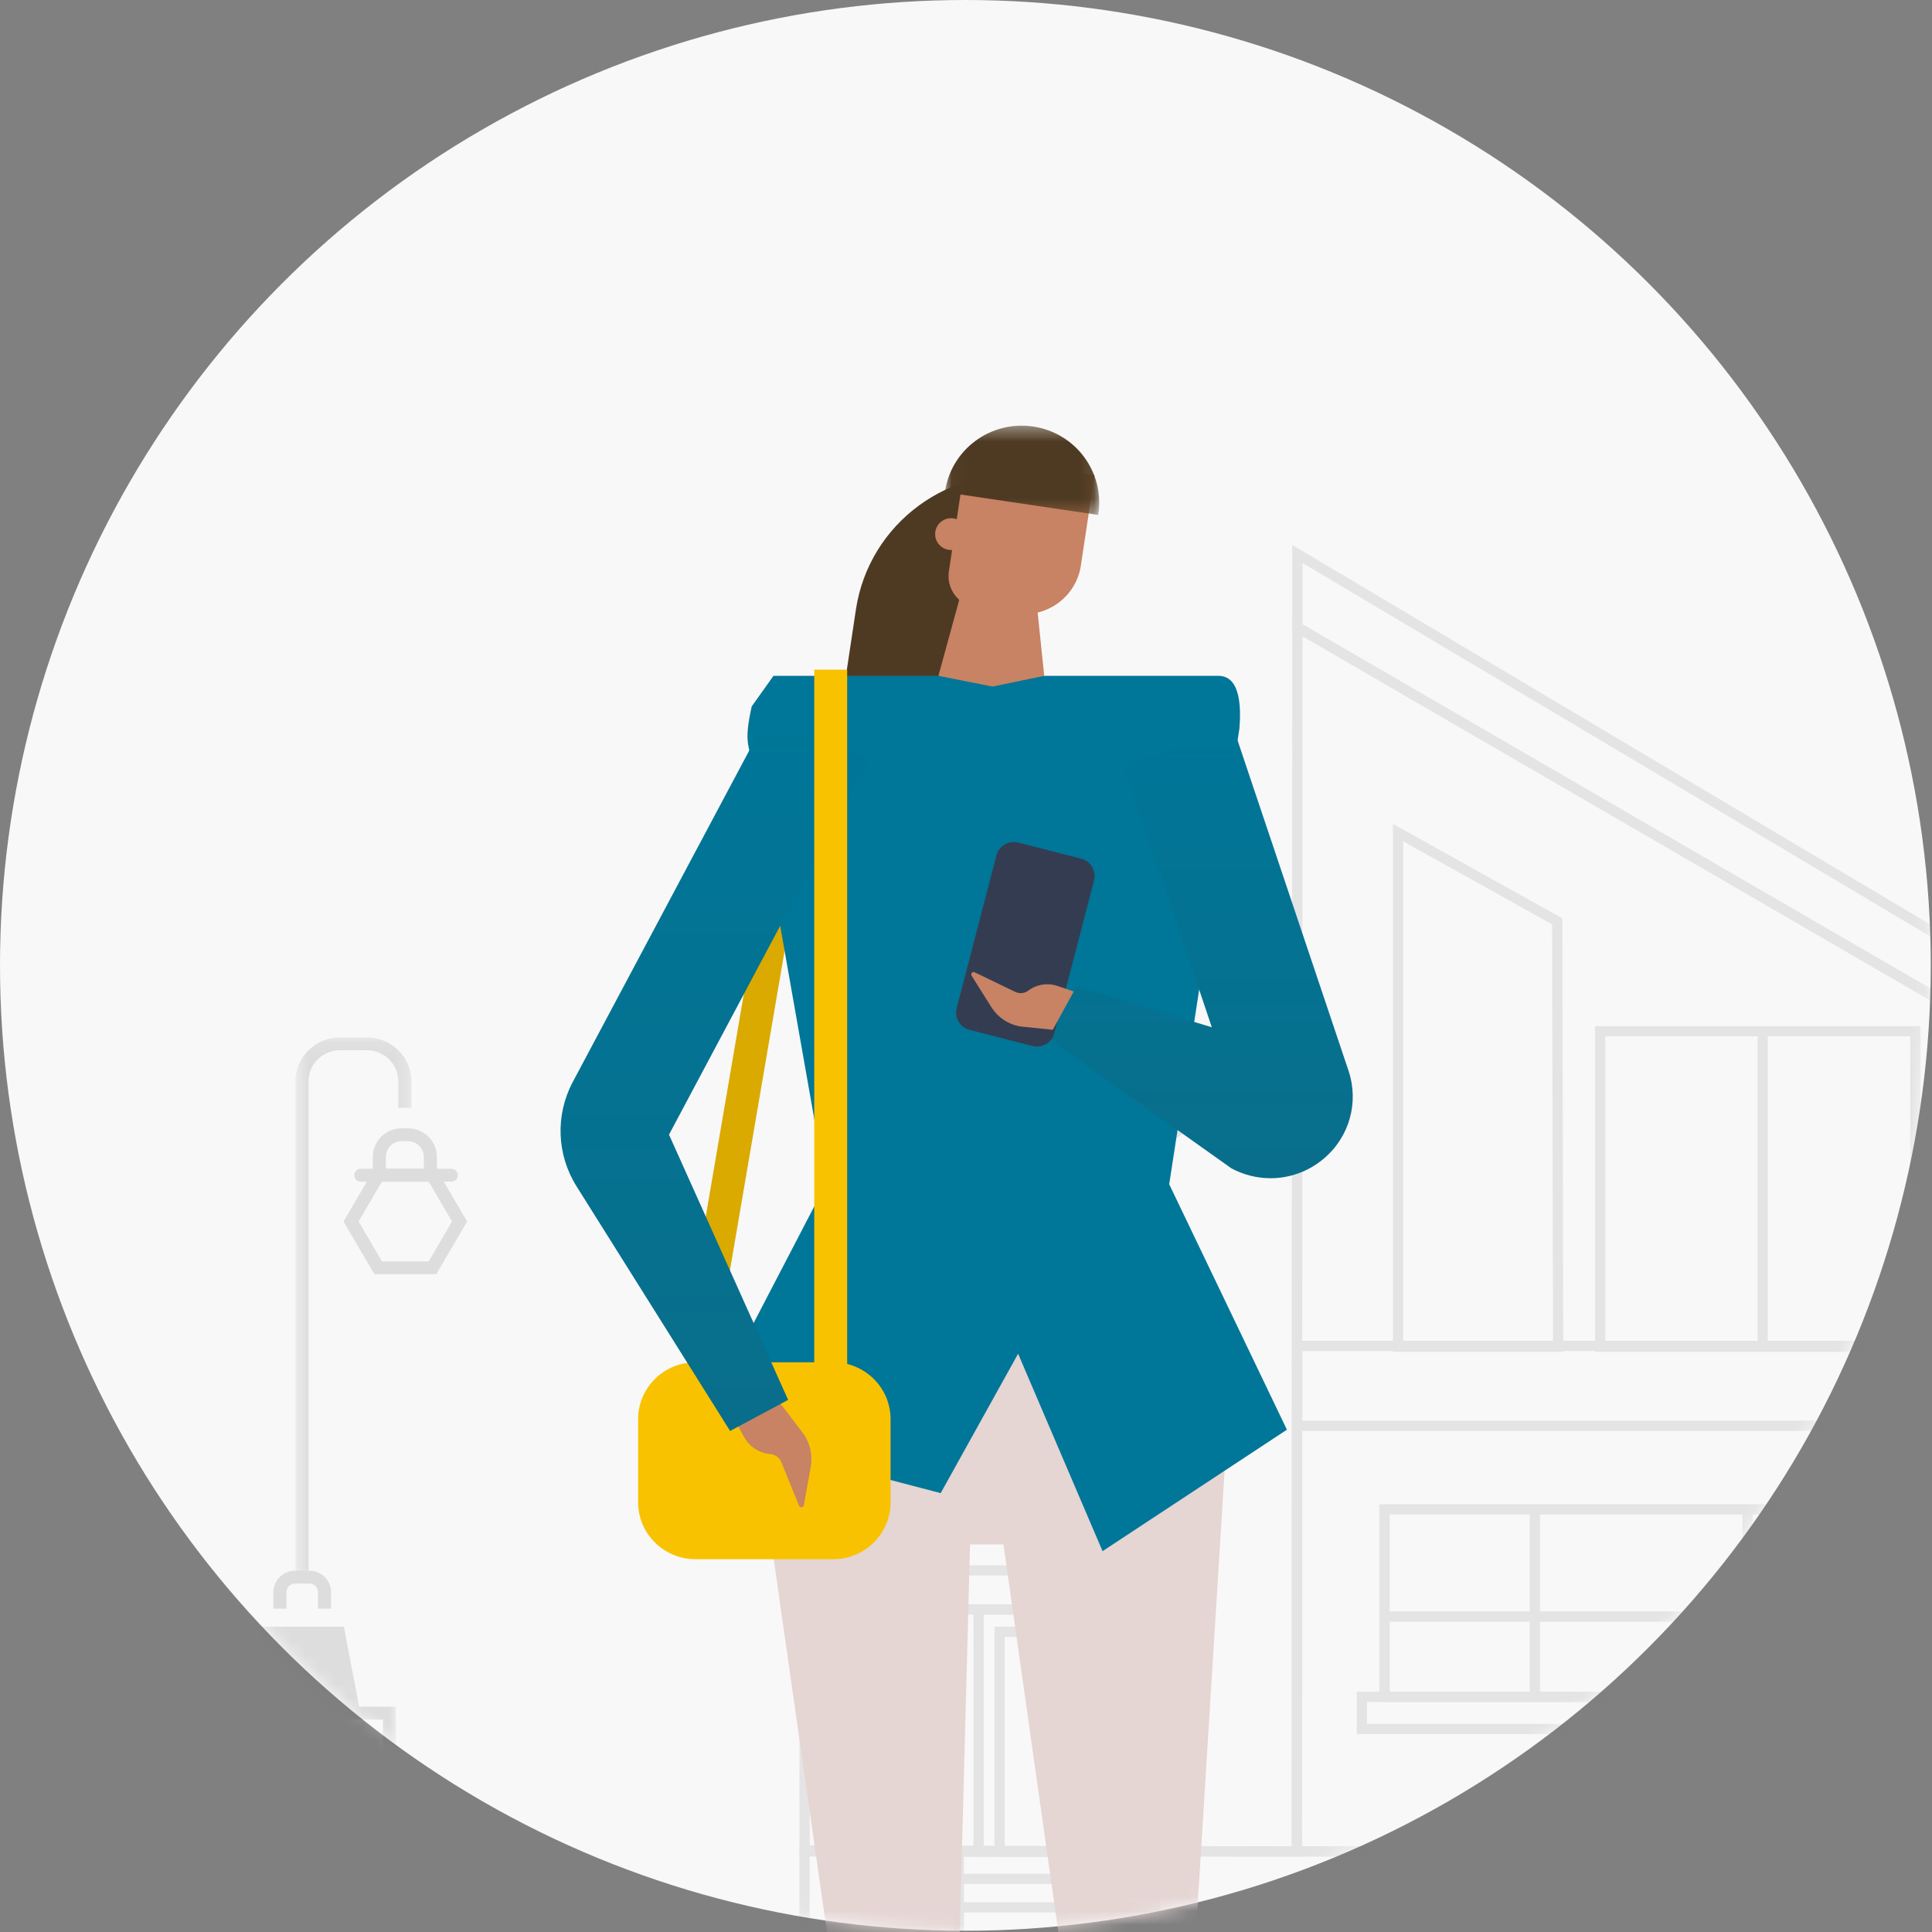
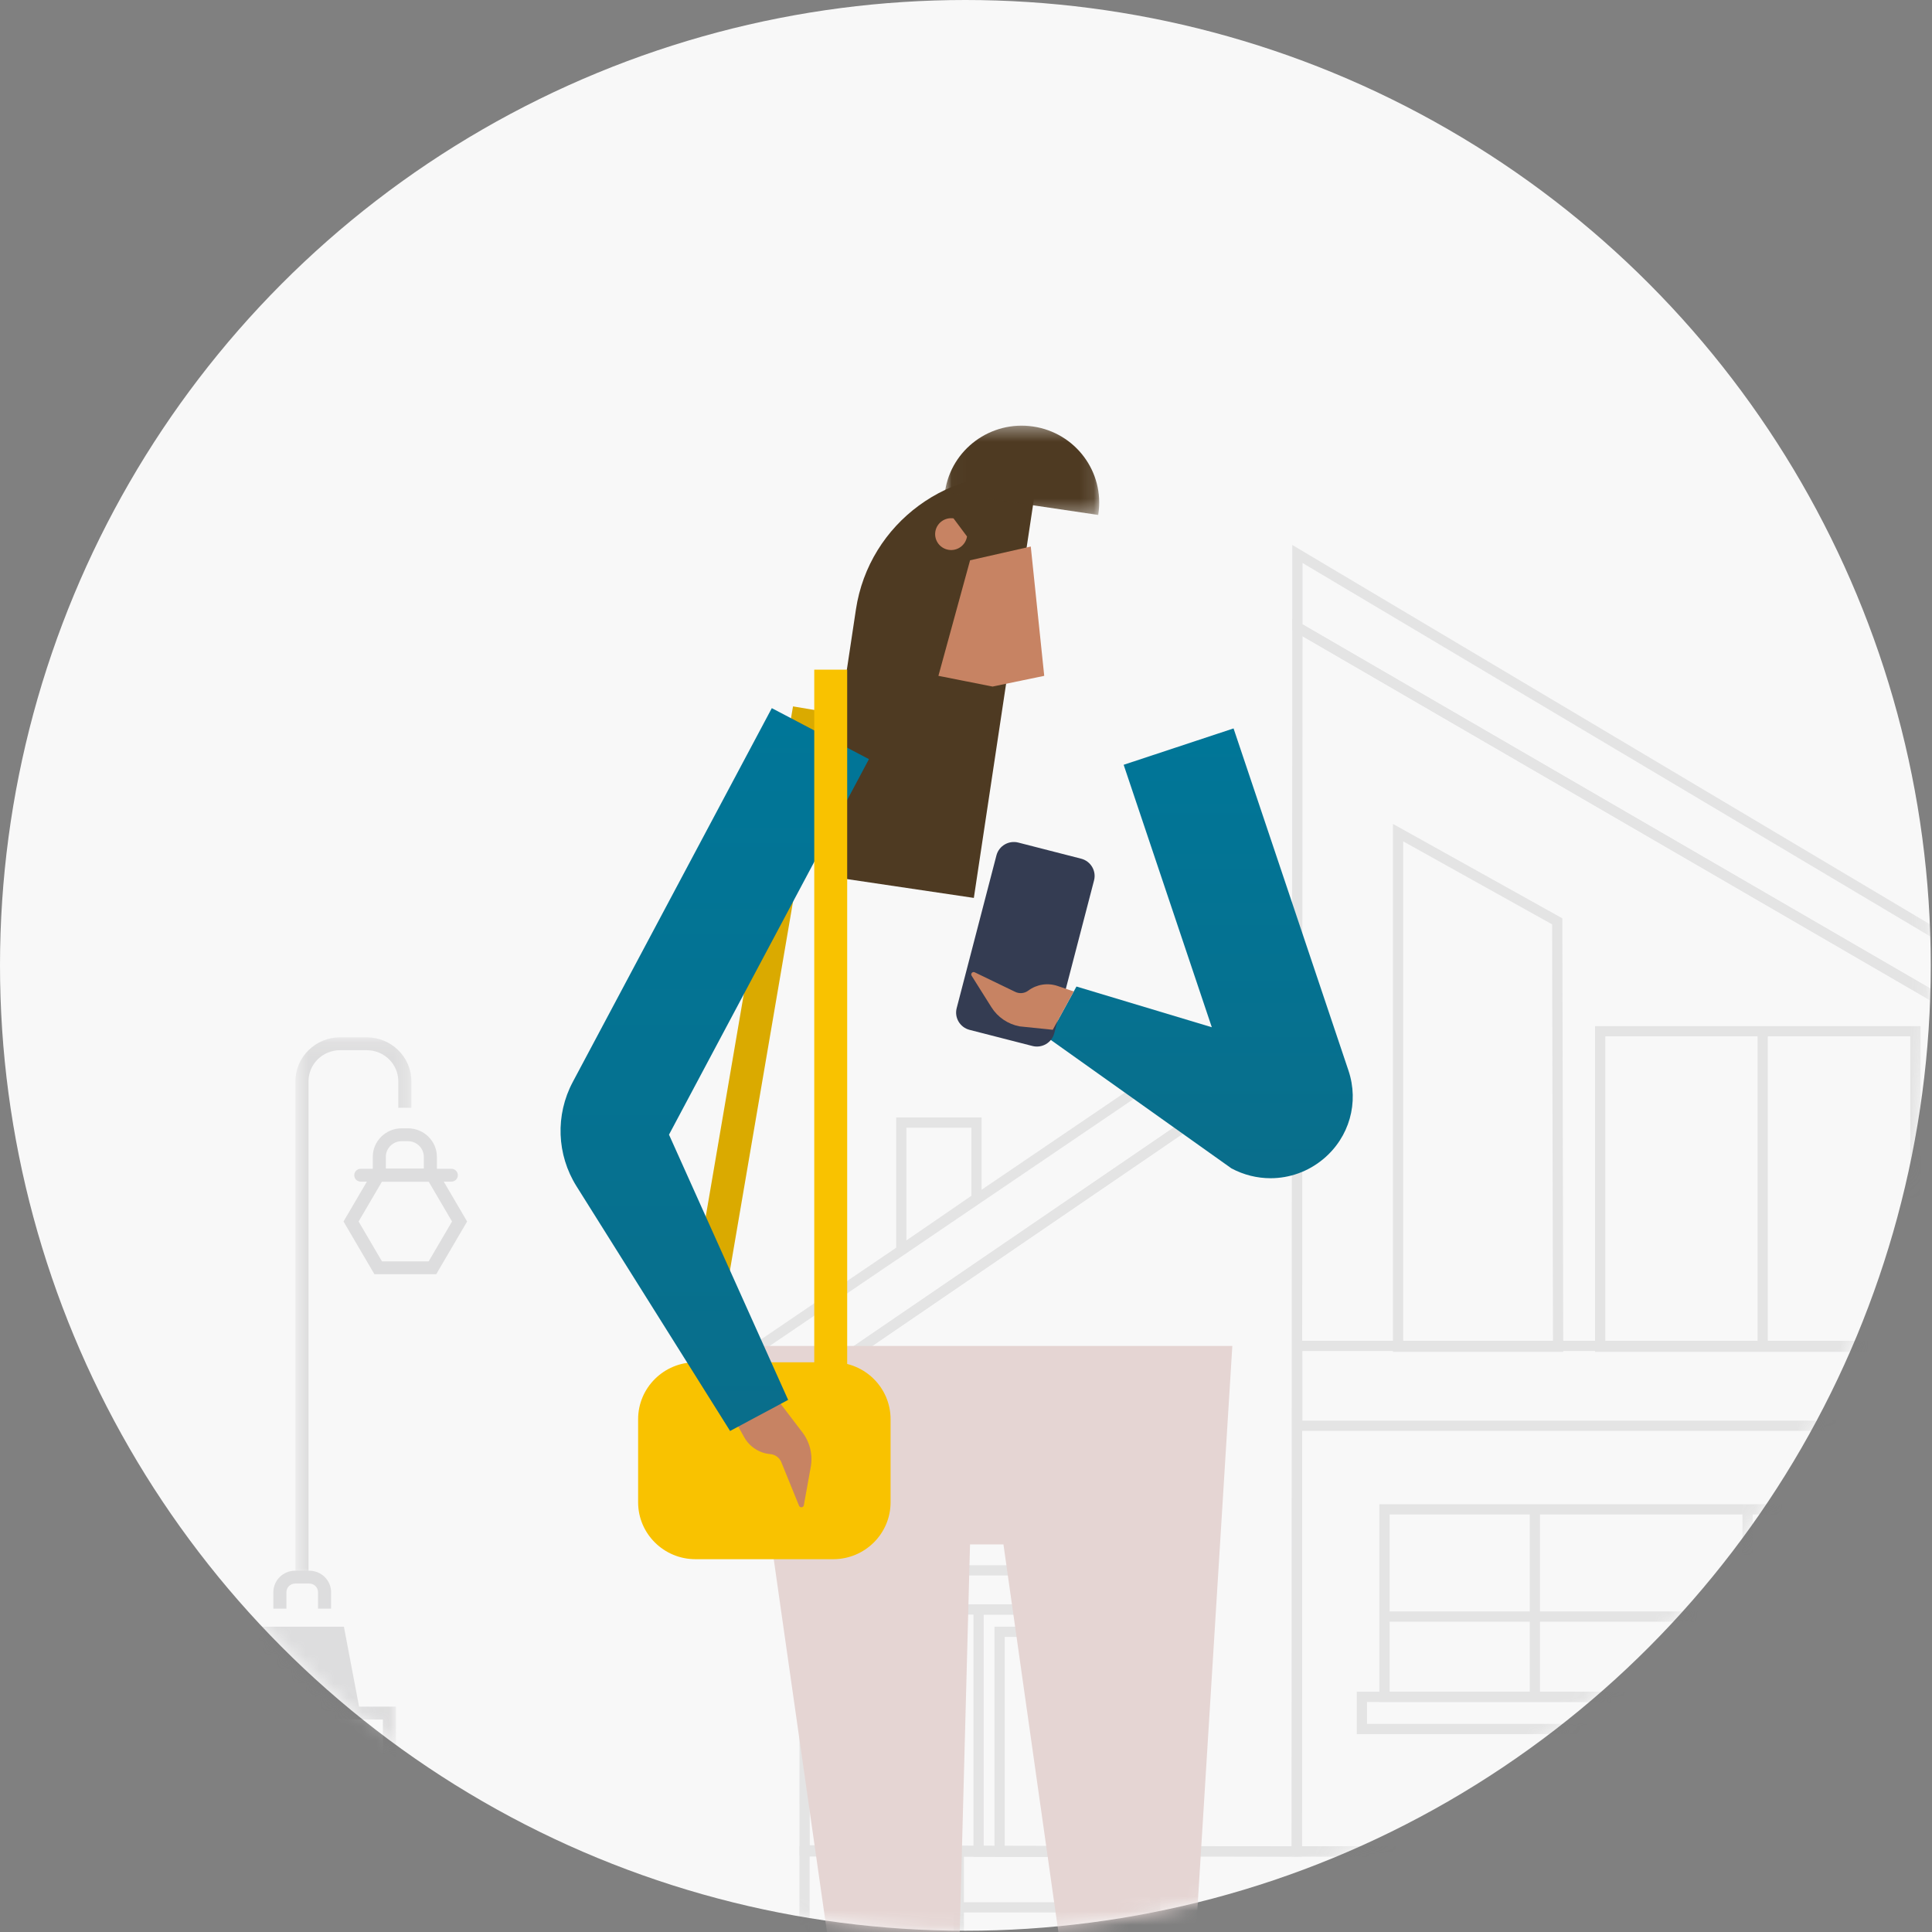
<svg xmlns="http://www.w3.org/2000/svg" xmlns:xlink="http://www.w3.org/1999/xlink" width="136px" height="136px" viewBox="0 0 136 136" version="1.1">
  <rect x="0" y="0" width="136" height="136" fill="#808080" stroke="none" />
  <title>ManageServiceRequests_Illo</title>
  <desc>Created with Sketch.</desc>
  <defs>
    <circle id="path-1" cx="67.956" cy="67.956" r="67.956" />
    <polygon id="path-3" points="0.014 0.011 13.245 0.011 13.245 5.437 0.014 5.437" />
    <polygon id="path-5" points="0.244 0.133 8.404 0.133 8.404 38.13 0.244 38.13" />
    <polygon id="path-7" points="0.025 0.369 10.887 0.369 10.887 6.655 0.025 6.655" />
    <linearGradient x1="50%" y1="0%" x2="50%" y2="100%" id="linearGradient-9">
      <stop stop-color="#007698" offset="0%" />
      <stop stop-color="#096E8B" offset="100%" />
    </linearGradient>
    <linearGradient x1="50%" y1="0%" x2="50%" y2="100%" id="linearGradient-10">
      <stop stop-color="#007698" offset="0%" />
      <stop stop-color="#096E8B" offset="100%" />
    </linearGradient>
  </defs>
  <g id="Final-Version" stroke="none" stroke-width="1" fill="none" fill-rule="evenodd">
    <g id="MyOncor_LP_091719-Roboto" transform="translate(-642, -845)">
      <g id="ManageServiceRequests_Illo" transform="translate(642, 845)">
        <mask id="mask-2" fill="white">
          <use xlink:href="#path-1" />
        </mask>
        <use id="Mask" fill="#F8F8F8" xlink:href="#path-1" />
        <g id="Group-5" mask="url(#mask-2)">
          <g transform="translate(12.87, 38.362)">
            <g id="Group-3" opacity="0.15" transform="translate(39.283, 0)">
              <path d="M11.653,41.02 L11.653,48.957 L16.227,45.814 L16.227,41.02 L11.653,41.02 Z M10.933,50.326 L10.933,40.299 L16.947,40.299 L16.947,46.194 L10.933,50.326 Z" id="Fill-1" fill="#717073" />
              <path d="M39.497,91.605 L87.345,91.605 L87.356,34.153 L39.535,6.421 L39.497,91.605 Z M88.065,92.326 L38.776,92.326 L38.815,5.171 L88.076,33.738 L88.076,33.945 L88.065,92.326 Z" id="Fill-2" fill="#717073" />
              <path d="M4.849,91.534 L38.776,91.612 L38.789,36.196 L4.837,59.381 L4.849,91.534 Z M39.496,92.334 L4.129,92.253 L4.117,59 L39.509,34.831 L39.496,92.334 Z" id="Fill-3" fill="#717073" />
              <path d="M0,56.888 L0,62.716 L39.509,35.704 L39.509,30.076 L0,56.888 Z M0.72,57.27 L38.789,31.436 L38.789,35.324 L0.72,61.35 L0.72,57.27 Z" id="Fill-4" fill="#717073" />
              <path d="M38.815,9.9475983e-14 L38.815,6.004 L90.126,35.777 L90.126,30.526 L38.815,9.9475983e-14 Z M39.535,5.588 L39.535,1.267 L89.406,30.937 L89.406,34.526 L39.535,5.588 Z" id="Fill-5" fill="#717073" />
              <path d="M15.589,68.403 L29.653,68.403 L29.653,59.14 L15.589,59.14 L15.589,68.403 Z M14.869,69.124 L30.373,69.124 L30.373,58.419 L14.869,58.419 L14.869,69.124 Z" id="Fill-6" fill="#717073" />
-               <path d="M10.771,40.299 L17.109,40.299 L17.109,38.938 L10.771,38.938 L10.771,40.299 Z M10.05,41.02 L17.83,41.02 L17.83,38.218 L10.05,38.218 L10.05,41.02 Z" id="Fill-7" fill="#717073" />
              <polygon id="Fill-8" fill="#717073" points="22.305 68.763 23.025 68.763 23.025 58.779 22.305 58.779" />
              <path d="M38.805,62.361 L91.888,62.361 L91.888,56.02 L38.805,56.02 L38.805,62.361 Z M39.525,61.641 L91.168,61.641 L91.168,56.741 L39.525,56.741 L39.525,61.641 Z" id="Fill-9" fill="#717073" />
              <path d="M4.121,98.365 L88.076,98.365 L88.076,91.605 L4.121,91.605 L4.121,98.365 Z M4.841,97.644 L87.356,97.644 L87.356,92.326 L4.841,92.326 L4.841,97.644 Z" id="Fill-10" fill="#717073" />
              <path d="M14.979,98.365 L29.51,98.365 L29.51,91.613 L14.979,91.613 L14.979,98.365 Z M15.699,97.644 L28.789,97.644 L28.789,92.334 L15.699,92.334 L15.699,97.644 Z" id="Fill-11" fill="#717073" />
-               <polygon id="Fill-12" fill="#717073" points="15.339 94.261 29.149 94.261 29.149 93.541 15.339 93.541" />
              <polygon id="Fill-13" fill="#717073" points="15.339 96.265 29.149 96.265 29.149 95.544 15.339 95.544" />
              <path d="M15.86,74.574 L28.789,74.574 L28.789,72.541 L15.86,72.541 L15.86,74.574 Z M15.139,75.294 L29.509,75.294 L29.509,71.82 L15.139,71.82 L15.139,75.294 Z" id="Fill-14" fill="#717073" />
              <path d="M17.094,91.619 L27.689,91.619 L27.689,75.294 L17.094,75.294 L17.094,91.619 Z M16.374,92.339 L28.409,92.339 L28.409,74.574 L16.374,74.574 L16.374,92.339 Z" id="Fill-15" fill="#717073" />
              <path d="M18.571,91.613 L26.249,91.613 L26.249,76.866 L18.571,76.866 L18.571,91.613 Z M17.851,92.334 L26.969,92.334 L26.969,76.146 L17.851,76.146 L17.851,92.334 Z" id="Fill-16" fill="#717073" />
              <path d="M45.667,80.724 L80.405,80.724 L80.405,68.248 L45.667,68.248 L45.667,80.724 Z M44.946,81.445 L81.126,81.445 L81.126,67.527 L44.946,67.527 L44.946,81.445 Z" id="Fill-17" fill="#717073" />
              <path d="M44.075,82.988 L81.626,82.988 L81.626,81.445 L44.075,81.445 L44.075,82.988 Z M43.355,83.709 L82.346,83.709 L82.346,80.724 L43.355,80.724 L43.355,83.709 Z" id="Fill-18" fill="#717073" />
              <polygon id="Fill-19" fill="#717073" points="55.532 81.194 56.252 81.194 56.252 67.911 55.532 67.911" />
              <polygon id="Fill-20" fill="#717073" points="70.508 81.194 71.228 81.194 71.228 67.911 70.508 67.911" />
              <polygon id="Fill-21" fill="#717073" points="45.277 75.795 80.764 75.795 80.764 75.074 45.277 75.074" />
              <path d="M46.622,56.078 L57.167,56.078 L57.105,26.706 L46.622,20.863 L46.622,56.078 Z M57.889,56.798 L45.902,56.798 L45.902,19.637 L57.825,26.282 L57.889,56.798 Z" id="Fill-22" fill="#717073" />
              <path d="M60.849,56.078 L82.319,56.078 L82.319,34.59 L60.849,34.59 L60.849,56.078 Z M60.129,56.798 L83.039,56.798 L83.039,33.869 L60.129,33.869 L60.129,56.798 Z" id="Fill-23" fill="#717073" />
              <polygon id="Fill-24" fill="#717073" points="71.569 56.615 72.289 56.615 72.289 34.311 71.569 34.311" />
            </g>
            <g id="Group-2-Copy" opacity="0.196" transform="translate(10.012, 60.526) scale(-1, 1) translate(-10.012, -60.526) translate(0.012, 34.526)">
              <polygon id="Fill-1" fill="#717073" points="14.091 42.074 9.055 42.074 7.988 47.701 15.035 47.701" />
              <g id="Group-6" transform="translate(5.191, 45.383)" fill="#FFFFFF">
                <path d="M0.277,5.358 L0.277,2.318 L4.703,2.318 L4.703,2.076 C4.703,1.142 5.471,0.385 6.419,0.385 C7.368,0.385 8.136,1.142 8.136,2.076 L8.136,2.318 L12.588,2.318 L12.588,5.358 L0.277,5.358 Z" id="Fill-2" />
              </g>
              <path d="M2.175,9.386 L1.77635684e-15,13.097 L2.175,16.808 L6.526,16.808 L8.701,13.097 L6.526,9.386 L2.175,9.386 Z M1.062,13.097 L2.706,10.292 L5.995,10.292 L7.639,13.097 L5.995,15.902 L2.706,15.902 L1.062,13.097 Z" id="Fill-7" fill="#717073" />
              <polygon id="Fill-8" fill="#717073" points="8.44 47.784 7.536 47.618 8.673 41.621 14.481 41.621 15.489 47.627 14.581 47.775 13.701 42.527 9.437 42.527" />
              <g id="Group-21" transform="translate(0.526, 0)">
                <path d="M13.114,40.352 L12.194,40.352 L12.194,39.192 C12.194,38.856 11.917,38.583 11.576,38.583 L10.588,38.583 C10.246,38.583 9.969,38.856 9.969,39.192 L9.969,40.352 L9.049,40.352 L9.049,39.192 C9.049,38.357 9.739,37.677 10.588,37.677 L11.576,37.677 C12.424,37.677 13.114,38.357 13.114,39.192 L13.114,40.352 Z" id="Fill-9" fill="#717073" />
                <g id="Group-13" transform="translate(4.469, 45.305)">
                  <mask id="mask-4" fill="white">
                    <use xlink:href="#path-3" />
                  </mask>
                  <g id="Clip-12" />
                  <path d="M13.245,5.437 L12.325,5.437 L12.325,2.849 L7.873,2.849 L7.873,2.155 C7.873,1.472 7.31,0.917 6.616,0.917 C5.924,0.917 5.36,1.472 5.36,2.155 L5.36,2.849 L0.934,2.849 L0.934,5.437 L0.014,5.437 L0.014,1.943 L4.45,1.943 C4.558,0.86 5.488,0.011 6.616,0.011 C7.744,0.011 8.675,0.86 8.783,1.943 L13.245,1.943 L13.245,5.437 Z" id="Fill-11" fill="#717073" mask="url(#mask-4)" />
                </g>
                <g id="Group-16" transform="translate(3.154, 0)">
                  <mask id="mask-6" fill="white">
                    <use xlink:href="#path-5" />
                  </mask>
                  <g id="Clip-15" />
                  <path d="M8.404,38.13 L7.484,38.13 L7.484,3.226 C7.484,2.02 6.488,1.039 5.264,1.039 L3.385,1.039 C2.16,1.039 1.164,2.02 1.164,3.226 L1.164,5.091 L0.244,5.091 L0.244,3.226 C0.244,1.521 1.653,0.133 3.385,0.133 L5.264,0.133 C6.995,0.133 8.404,1.521 8.404,3.226 L8.404,38.13 Z" id="Fill-14" fill="#717073" mask="url(#mask-6)" />
                </g>
                <path d="M6.96,10.292 L0.586,10.292 C0.332,10.292 0.126,10.089 0.126,9.839 C0.126,9.589 0.332,9.386 0.586,9.386 L6.96,9.386 C7.215,9.386 7.42,9.589 7.42,9.839 C7.42,10.089 7.215,10.292 6.96,10.292" id="Fill-17" fill="#717073" />
                <path d="M2.522,9.386 L5.195,9.386 L5.195,8.545 C5.195,7.938 4.694,7.444 4.078,7.444 L3.64,7.444 C3.023,7.444 2.522,7.938 2.522,8.545 L2.522,9.386 Z M6.115,10.292 L1.602,10.292 L1.602,8.545 C1.602,7.438 2.516,6.538 3.64,6.538 L4.078,6.538 C5.201,6.538 6.115,7.438 6.115,8.545 L6.115,10.292 Z" id="Fill-19" fill="#717073" />
              </g>
            </g>
          </g>
        </g>
        <g id="Group-2" mask="url(#mask-2)">
          <g transform="translate(39.459, 29.594)">
            <polygon id="Fill-1" fill="#DAAA00" points="11.504 62.284 9.219 61.899 16.364 20.131 18.649 20.516" />
            <path d="M29.093,33.613 L17.983,31.964 L20.792,13.311 C21.71,7.22 27.428,3.02 33.564,3.932 L29.093,33.613 Z" id="Fill-2" fill="#4E3A22" />
            <polygon id="Fill-4" fill="#E5D5D3" points="12.863 65.152 20.16 116.262 19.598 157.449 22.818 157.449 27.839 116.261 28.825 79.123 31.177 79.123 36.44 116.261 36.936 157.449 40.155 157.449 44.118 116.262 47.289 65.152" />
-             <path d="M14.989,17.981 L19.089,17.981 L41.92,17.981 L46.309,17.981 C47.898,17.981 47.898,20.28 47.788,21.682 L42.845,53.77 L51.131,71.047 L38.154,79.597 L32.209,65.7 L26.759,75.512 L9.688,71.047 L18.67,53.77 L13.457,24.212 C13.318,22.801 12.863,22.801 13.457,20.131 L14.989,17.981 Z" id="Fill-18" fill="#007698" />
-             <path d="M32.037,13.593 L29.237,13.177 C28.003,12.993 27.151,11.851 27.336,10.626 L28.56,2.503 L37.588,3.843 L36.626,10.221 C36.297,12.41 34.242,13.919 32.037,13.593" id="Fill-20" fill="#C78363" />
            <polygon id="Fill-22" fill="#C78363" points="33.1 8.878 28.828 9.847 26.599 17.981 30.41 18.735 34.048 17.981" />
            <g id="Group-26" stroke-width="1" fill="none" transform="translate(27.031, 0)">
              <mask id="mask-8" fill="white">
                <use xlink:href="#path-7" />
              </mask>
              <g id="Clip-25" />
              <path d="M10.816,6.655 L0.025,5.053 L0.035,4.985 C0.481,2.027 3.258,-0.013 6.238,0.429 C9.218,0.872 11.272,3.629 10.827,6.587 L10.816,6.655 Z" id="Fill-24" fill="#4E3A22" mask="url(#mask-8)" />
            </g>
-             <path d="M28.612,8.17 C28.519,8.781 27.945,9.204 27.329,9.112 C26.713,9.02 26.288,8.45 26.381,7.838 C26.473,7.227 27.047,6.805 27.663,6.897 C28.279,6.988 28.704,7.558 28.612,8.17" id="Fill-27" fill="#C78363" />
+             <path d="M28.612,8.17 C28.519,8.781 27.945,9.204 27.329,9.112 C26.713,9.02 26.288,8.45 26.381,7.838 C26.473,7.227 27.047,6.805 27.663,6.897 " id="Fill-27" fill="#C78363" />
            <path d="M19.193,80.163 L9.499,80.163 C7.268,80.163 5.46,78.368 5.46,76.154 L5.46,70.31 C5.46,68.096 7.268,66.301 9.499,66.301 L19.193,66.301 C21.424,66.301 23.232,68.096 23.232,70.31 L23.232,76.154 C23.232,78.368 21.424,80.163 19.193,80.163" id="Fill-29" fill="#F9C200" />
            <path d="M15.366,69.061 L17.023,71.233 C17.553,71.929 17.767,72.813 17.612,73.673 L17.126,76.364 C17.095,76.539 16.854,76.563 16.787,76.399 L15.542,73.336 C15.413,73.017 15.114,72.796 14.769,72.766 C13.995,72.699 13.307,72.254 12.93,71.58 L12.317,70.485 L15.366,69.061 Z" id="Fill-31" fill="#C78363" />
            <path d="M7.634,50.278 L21.709,23.844 L14.871,20.255 L0.861,46.569 C-0.374,48.888 -0.275,51.684 1.124,53.912 L11.935,71.137 L12.1,71.047 L15.855,69.038 L15.855,69.037 L16.02,68.948 L7.634,50.278 Z" id="Fill-33" fill="url(#linearGradient-9)" />
            <polygon id="Fill-35" fill="#F9C200" points="17.859 66.865 20.177 66.865 20.177 17.546 17.859 17.546" />
            <path d="M49.978,53.345 C49.039,53.345 48.094,53.116 47.225,52.651 L34.327,43.481 L36.317,39.851 L45.844,42.717 L39.639,24.242 L47.375,21.682 L55.465,45.769 C56.221,48.02 55.528,50.462 53.699,51.989 C52.627,52.885 51.309,53.345 49.978,53.345" id="Fill-37" fill="url(#linearGradient-10)" />
            <path d="M33.215,44.036 L28.794,42.902 C28.117,42.728 27.711,42.043 27.885,41.372 L30.683,30.621 C30.858,29.949 31.549,29.544 32.225,29.718 L36.647,30.852 C37.322,31.026 37.73,31.711 37.554,32.383 L34.756,43.134 C34.581,43.805 33.892,44.21 33.215,44.036" id="Fill-38" fill="#343C52" />
            <path d="M34.649,42.896 L32.315,42.656 C31.491,42.5 30.77,42.01 30.327,41.303 L28.936,39.09 C28.846,38.947 29.001,38.776 29.154,38.85 L32.008,40.228 C32.306,40.372 32.659,40.337 32.922,40.14 C33.513,39.697 34.287,39.573 34.988,39.812 L36.127,40.198 L34.649,42.896 Z" id="Fill-39" fill="#C78363" />
          </g>
        </g>
      </g>
    </g>
  </g>
</svg>